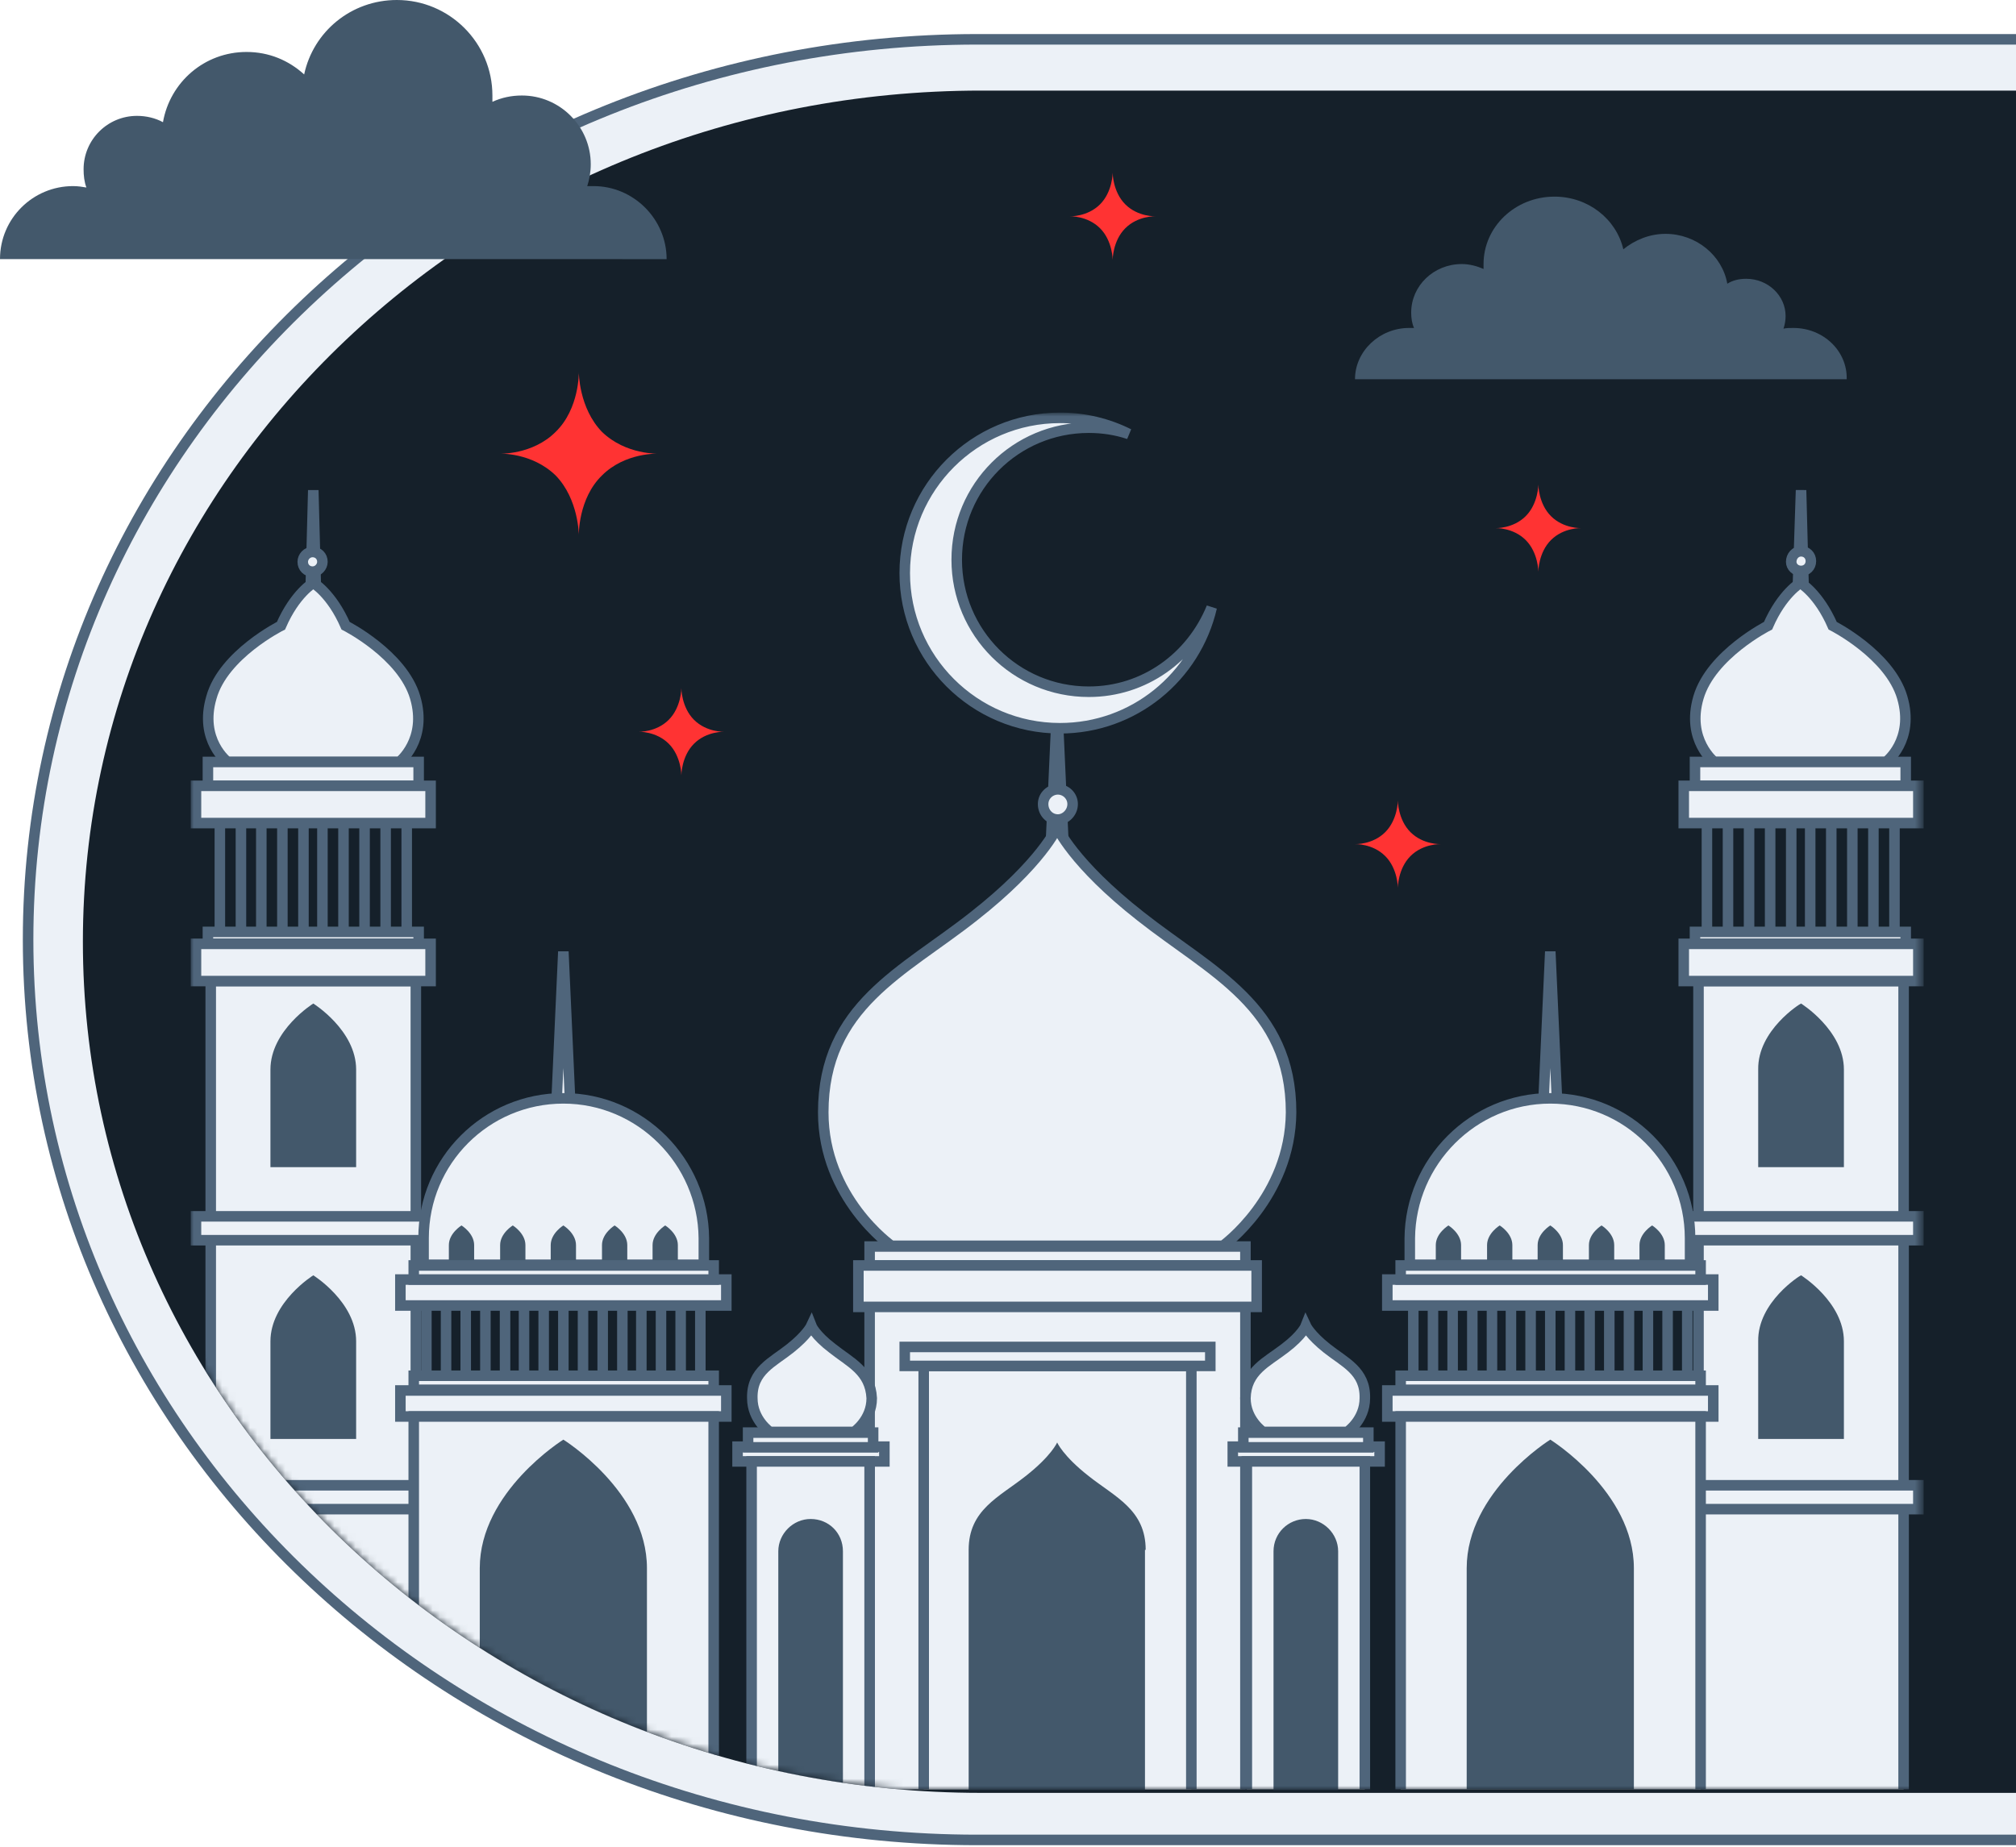
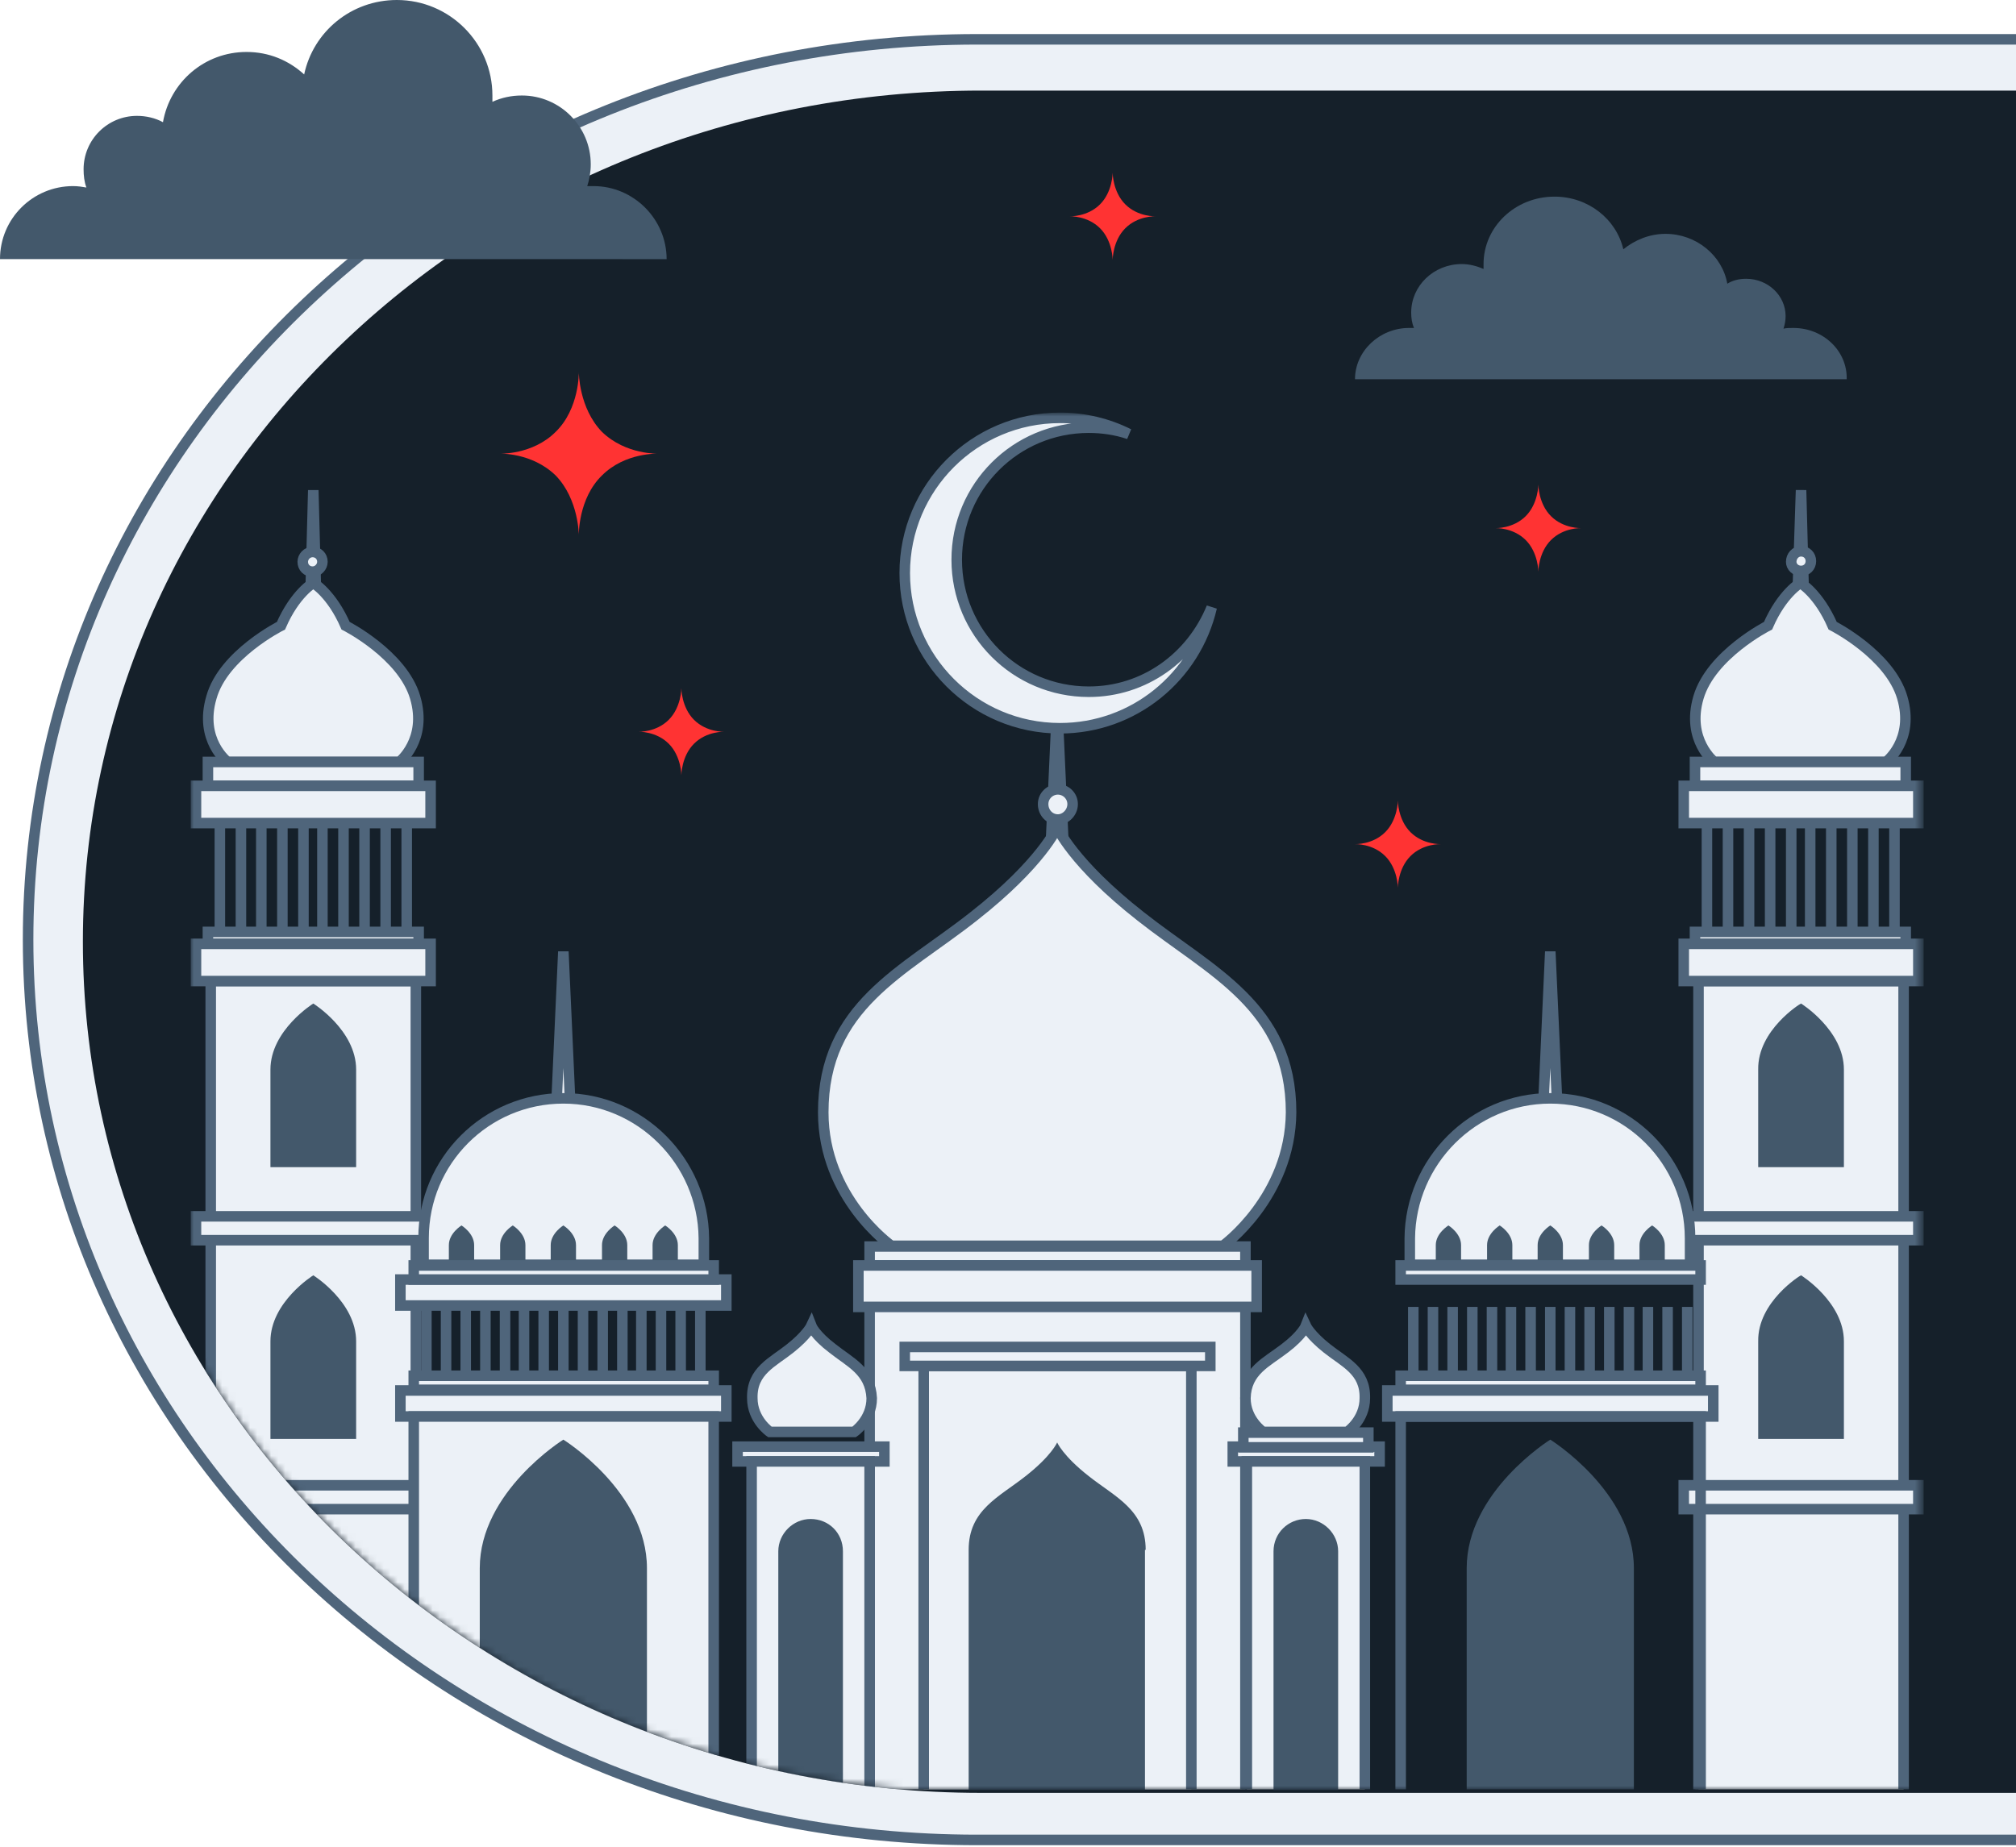
<svg xmlns="http://www.w3.org/2000/svg" xmlns:xlink="http://www.w3.org/1999/xlink" version="1.1" id="Capa_1" x="0px" y="0px" viewBox="0 0 287 263" style="enable-background:new 0 0 287 263;" xml:space="preserve">
  <style type="text/css">
	.st0{fill:#ECF1F7;}
	.st1{fill:none;stroke:#4F657B;stroke-width:1.5;stroke-miterlimit:10;}
	.st2{fill:#15202A;}
	.st3{fill:#43586B;}
	.st4{fill:#15202A;filter:url(#Adobe_OpacityMaskFilter);}
	.st5{mask:url(#mask0_180_592_00000119821395294481244430000013473067662168207746_);}
	.st6{fill:#FF3333;}
	
		.st7{clip-path:url(#SVGID_00000091006621636000310360000013148341411064567456_);fill:#FFFFFF;filter:url(#Adobe_OpacityMaskFilter_00000060008701589379166290000001467091013530365629_);}
	
		.st8{clip-path:url(#SVGID_00000091006621636000310360000013148341411064567456_);mask:url(#mask1_180_592_00000114757472939450205580000005292682059961223342_);}
	.st9{fill:#ECF1F7;stroke:#4F657B;stroke-width:1.5;stroke-miterlimit:10;}
</style>
  <path class="st0" d="M290.4,262H139.1C64.5,262,4,204.6,4,133.8C4,63,64.5,5.6,139.1,5.6h151.2" />
  <path class="st1" d="M290.4,262H139.1C64.5,262,4,204.6,4,133.8C4,63,64.5,5.6,139.1,5.6h151.2" />
  <path class="st2" d="M290.4,255.3H139.7c-70.6,0-127.9-54.3-127.9-121.2c0-66.9,57.2-121.2,127.9-121.2h150.7V255.3z" />
  <path class="st3" d="M255.3,46.7c-0.5,0-1,0-1.4,0.1c0.2-0.6,0.3-1.2,0.3-1.8c0-2.9-2.5-5.3-5.6-5.3c-1,0-1.9,0.2-2.7,0.7  c-0.7-4-4.4-7.1-8.8-7.1c-2.3,0-4.4,0.9-6,2.2c-1-4.3-5-7.5-9.8-7.5c-5.6,0-10.1,4.3-10.1,9.6c0,0.2,0,0.4,0,0.7  c-0.9-0.4-2-0.7-3.1-0.7c-4,0-7.2,3.1-7.2,6.9c0,0.8,0.1,1.5,0.4,2.2c-0.2,0-0.5,0-0.7,0c-4.2,0-7.7,3.3-7.7,7.3h70  C263,50,259.6,46.7,255.3,46.7L255.3,46.7z" />
  <defs>
    <filter id="Adobe_OpacityMaskFilter" filterUnits="userSpaceOnUse">
      <feColorMatrix type="matrix" values="1 0 0 0 0  0 1 0 0 0  0 0 1 0 0  0 0 0 1 0" />
    </filter>
  </defs>
  <mask maskUnits="userSpaceOnUse" id="mask0_180_592_00000119821395294481244430000013473067662168207746_">
    <path class="st4" d="M-36.1,255.3h-212.3c-70.6,0-127.9-54.3-127.9-121.2c0-66.9,57.2-121.2,127.9-121.2h212.3V255.3z" />
  </mask>
  <g class="st5">
</g>
  <path class="st3" d="M10.4,26.5c0.7,0,1.3,0.1,1.9,0.2c-0.3-0.8-0.4-1.7-0.4-2.6c0-4.2,3.4-7.6,7.6-7.6c1.3,0,2.6,0.3,3.7,0.9  c1-5.7,5.9-10,11.9-10c3.2,0,6,1.2,8.2,3.2C44.6,4.5,50,0,56.5,0C64,0,70.1,6.1,70.1,13.6c0,0.3,0,0.6,0,0.9  c1.3-0.6,2.7-0.9,4.2-0.9c5.4,0,9.8,4.4,9.8,9.8c0,1.1-0.2,2.2-0.5,3.1c0.3,0,0.6,0,0.9,0c5.7,0,10.4,4.7,10.4,10.4H0  C0,31.1,4.7,26.5,10.4,26.5L10.4,26.5z" />
  <path class="st6" d="M93.7,64.6c0,0-4.7-0.2-8,3.1c-3.4,3.3-3.3,8.5-3.3,8.5s0-5.1-3.3-8.5c-3.4-3.3-8-3.1-8-3.1h0  c0,0,4.7,0.2,8-3.1c3.4-3.3,3.3-8.5,3.3-8.5s0,5.1,3.3,8.5C89.1,64.8,93.8,64.6,93.7,64.6L93.7,64.6L93.7,64.6z" />
  <path class="st6" d="M103.1,104.2c0,0-2.5-0.1-4.3,1.7c-1.8,1.8-1.8,4.5-1.8,4.5s0-2.7-1.8-4.5c-1.8-1.8-4.3-1.7-4.3-1.7h0  c0,0,2.5,0.1,4.3-1.7c1.8-1.8,1.8-4.5,1.8-4.5s0,2.7,1.8,4.5C100.6,104.3,103.1,104.2,103.1,104.2L103.1,104.2z" />
  <path class="st6" d="M164.5,30.8c0,0-2.5-0.1-4.3,1.7c-1.8,1.8-1.8,4.5-1.8,4.5s0-2.7-1.8-4.5c-1.8-1.8-4.3-1.7-4.3-1.7h0  c0,0,2.5,0.1,4.3-1.7c1.8-1.8,1.8-4.5,1.8-4.5s0,2.7,1.8,4.5C162,30.9,164.5,30.8,164.5,30.8L164.5,30.8z" />
  <path class="st6" d="M225.1,75.2c0,0-2.5-0.1-4.3,1.7c-1.8,1.8-1.8,4.5-1.8,4.5s0-2.7-1.8-4.5c-1.8-1.8-4.3-1.7-4.3-1.7h0  c0,0,2.5,0.1,4.3-1.7c1.8-1.8,1.8-4.5,1.8-4.5s0,2.7,1.8,4.5C222.6,75.3,225.1,75.2,225.1,75.2L225.1,75.2z" />
  <path class="st6" d="M205.1,120.2c0,0-2.5-0.1-4.3,1.7c-1.8,1.8-1.8,4.5-1.8,4.5s0-2.7-1.8-4.5c-1.8-1.8-4.3-1.7-4.3-1.7h0  c0,0,2.5,0.1,4.3-1.7c1.8-1.8,1.8-4.5,1.8-4.5s0,2.7,1.8,4.5C202.6,120.3,205.1,120.2,205.1,120.2L205.1,120.2z" />
  <g>
    <defs>
      <path id="SVGID_1_" d="M290.4,255.3H139.7c-70.6,0-127.9-54.3-127.9-121.2c0-66.9,57.2-121.2,127.9-121.2h150.7V255.3z" />
    </defs>
    <clipPath id="SVGID_00000034069947744059091110000000007736758946620289_">
      <use xlink:href="#SVGID_1_" style="overflow:visible;" />
    </clipPath>
    <defs>
      <filter id="Adobe_OpacityMaskFilter_00000119118542682526416310000007256962601686001586_" filterUnits="userSpaceOnUse" x="27.1" y="58.8" width="246.7" height="196">
        <feColorMatrix type="matrix" values="1 0 0 0 0  0 1 0 0 0  0 0 1 0 0  0 0 0 1 0" />
      </filter>
    </defs>
    <mask maskUnits="userSpaceOnUse" x="27.1" y="58.8" width="246.7" height="196" id="mask1_180_592_00000114757472939450205580000005292682059961223342_">
      <path style="clip-path:url(#SVGID_00000034069947744059091110000000007736758946620289_);fill:#FFFFFF;filter:url(#Adobe_OpacityMaskFilter_00000119118542682526416310000007256962601686001586_);" d="    M352.1-68.8v221.4c0,73.6-76.2,133.3-170.3,133.3c-94,0-170.3-59.7-170.3-133.3V-68.8H352.1z" />
    </mask>
    <g style="clip-path:url(#SVGID_00000034069947744059091110000000007736758946620289_);mask:url(#mask1_180_592_00000114757472939450205580000005292682059961223342_);">
      <path class="st9" d="M44.2,85l0.4-15.2L45,85H44.2z" />
      <path class="st0" d="M30,254.8V139.7h29.2v115.1" />
      <path class="st1" d="M30,254.8V139.7h29.2v115.1" />
      <path class="st9" d="M59.1,99.3c-1.8-6.1-9.9-10.2-9.9-10.2c-2-4.6-4.6-6.1-4.6-6.1S42,84.5,40,89.1c0,0-8.2,4.1-9.9,10.2    c-1.8,6.1,2.3,9.2,2.3,9.2h24.5C56.8,108.5,60.9,105.4,59.1,99.3z" />
      <path class="st1" d="M43.2,117.2v16.3" />
      <path class="st1" d="M40.2,117.2v16.3" />
      <path class="st1" d="M37.2,117.2v16.3" />
      <path class="st1" d="M34.3,117.2v16.3" />
      <path class="st1" d="M31.3,117.2v16.3" />
      <path class="st1" d="M45.9,117.2v16.3" />
      <path class="st1" d="M48.9,117.2v16.3" />
      <path class="st1" d="M51.9,117.2v16.3" />
      <path class="st1" d="M54.9,117.2v16.3" />
      <path class="st1" d="M57.9,117.2v16.3" />
      <path class="st3" d="M44.6,142.9c0,0-6.1,3.8-6.1,9.4v13.9h12.2v-13.9C50.7,146.7,44.6,142.9,44.6,142.9L44.6,142.9z" />
      <path class="st3" d="M44.6,181.6c0,0-6.1,3.8-6.1,9.4v13.9h12.2v-13.9C50.7,185.4,44.6,181.6,44.6,181.6L44.6,181.6z" />
      <path class="st9" d="M45.9,80c0,0.7-0.6,1.4-1.4,1.4s-1.4-0.6-1.4-1.4c0-0.7,0.6-1.4,1.4-1.4S45.9,79.2,45.9,80z" />
      <path class="st9" d="M59.6,108.5h-30v3.4h30V108.5z" />
      <path class="st9" d="M59.6,132.7h-30v1.7h30V132.7z" />
      <path class="st9" d="M61.3,111.9H27.9v5.3h33.4V111.9z" />
      <path class="st9" d="M61.3,173.2H27.9v3.4h33.4V173.2z" />
      <path class="st9" d="M61.3,211.5H27.9v3.4h33.4V211.5z" />
      <path class="st9" d="M61.3,134.4H27.9v5.3h33.4V134.4z" />
      <path class="st9" d="M149.4,124.7l1.1-24.3l1.1,24.3H149.4z" />
      <path class="st0" d="M123.8,254.8v-68.8h53.5v68.8" />
      <path class="st1" d="M123.8,254.8v-68.8h53.5v68.8" />
      <path class="st0" d="M131.5,254.8v-60.3h38.1v60.3" />
      <path class="st1" d="M131.5,254.8v-60.3h38.1v60.3" />
      <path class="st9" d="M162.4,130.5c-9.7-7.6-11.9-12.7-11.9-12.7s-2.2,5.1-11.9,12.7c-10,7.9-21.4,12.7-21.4,27.9    c0,12.2,9.7,19,9.7,19h47.2c0,0,9.6-6.9,9.7-19C183.8,143.3,172.4,138.4,162.4,130.5L162.4,130.5z" />
      <path class="st3" d="M163.1,220.7c0-5.7-4.3-7.5-8.1-10.5c-3.7-2.9-4.5-4.8-4.5-4.8s-0.8,1.9-4.5,4.8c-3.8,3-8.1,4.8-8.1,10.5    v34.2h25.1V220.7z" />
      <path class="st9" d="M177.3,177.5h-53.5v2.7h53.5V177.5z" />
      <path class="st9" d="M172.3,191.8h-43.5v2.7h43.5V191.8z" />
      <path class="st9" d="M178.9,180.2h-56.7v5.9h56.7V180.2z" />
      <path class="st9" d="M152.7,114.5c0,1.2-1,2.2-2.1,2.2c-1.2,0-2.1-1-2.1-2.2c0-1.2,1-2.1,2.1-2.1    C151.7,112.4,152.7,113.3,152.7,114.5z" />
      <path class="st9" d="M155,98.5c-10.4,0-18.8-8.4-18.8-18.8c0-10.4,8.4-18.8,18.8-18.8c2,0,3.9,0.3,5.7,0.9c-3-1.5-6.3-2.3-9.8-2.3    c-12.2,0-22.1,9.9-22.1,22.1c0,12.2,9.9,22.1,22.1,22.1c10.5,0,19.3-7.3,21.6-17.2C169.6,93.6,162.9,98.5,155,98.5z" />
      <path class="st9" d="M118.5,192c-2.5-1.9-3-3.2-3-3.2s-0.6,1.3-3,3.2c-2.5,2-5.5,3.2-5.4,7.1c0,3.1,2.5,4.8,2.5,4.8h12    c0,0,2.5-1.7,2.5-4.8C123.9,195.2,121,194,118.5,192z" />
      <path class="st9" d="M125.9,206H105v2.1h20.9V206z" />
-       <path class="st9" d="M124.3,204h-17.8v2.1h17.8V204z" />
      <path class="st0" d="M107,254.8v-46.7h16.8v46.7" />
      <path class="st1" d="M107,254.8v-46.7h16.8v46.7" />
      <path class="st3" d="M115.4,216.3c-2.5,0-4.6,2.1-4.6,4.6v34h9.2v-34C120,218.3,118,216.3,115.4,216.3L115.4,216.3z" />
      <path class="st9" d="M79.1,159.8l1.1-24.3l1.1,24.3H79.1z" />
      <path class="st9" d="M80.2,156.4c-11,0-19.9,8.9-19.9,19.9v3.8h39.9v-3.8C100.1,165.4,91.2,156.4,80.2,156.4L80.2,156.4z" />
      <path class="st9" d="M103.4,182.2H57v3.7h46.4V182.2z" />
      <path class="st9" d="M101.6,195.9H58.9v2h42.7V195.9z" />
      <path class="st9" d="M103.4,198H57v3.7h46.4V198z" />
      <path class="st3" d="M65.7,174.5c0,0-1.8,1.1-1.8,2.8v3h3.6v-3C67.5,175.6,65.7,174.5,65.7,174.5L65.7,174.5z" />
      <path class="st3" d="M73,174.5c0,0-1.8,1.1-1.8,2.8v3h3.6v-3C74.8,175.6,73,174.5,73,174.5L73,174.5z" />
      <path class="st3" d="M80.2,174.5c0,0-1.8,1.1-1.8,2.8v3H82v-3C82,175.6,80.2,174.5,80.2,174.5L80.2,174.5z" />
      <path class="st3" d="M87.5,174.5c0,0-1.8,1.1-1.8,2.8v3h3.6v-3C89.3,175.6,87.5,174.5,87.5,174.5L87.5,174.5z" />
      <path class="st3" d="M94.7,174.5c0,0-1.8,1.1-1.8,2.8v3h3.6v-3C96.5,175.6,94.7,174.5,94.7,174.5L94.7,174.5z" />
      <path class="st1" d="M60.7,186.1v9.9" />
      <path class="st1" d="M63.5,186.1v9.9" />
      <path class="st1" d="M66.3,186.1v9.9" />
      <path class="st1" d="M69.1,186.1v9.9" />
      <path class="st1" d="M71.9,186.1v9.9" />
      <path class="st1" d="M74.6,186.1v9.9" />
      <path class="st1" d="M77.4,186.1v9.9" />
      <path class="st1" d="M80.2,186.1v9.9" />
      <path class="st1" d="M83,186.1v9.9" />
      <path class="st1" d="M85.8,186.1v9.9" />
      <path class="st1" d="M88.6,186.1v9.9" />
      <path class="st1" d="M91.3,186.1v9.9" />
      <path class="st1" d="M94.1,186.1v9.9" />
      <path class="st1" d="M96.9,186.1v9.9" />
      <path class="st1" d="M99.7,186.1v9.9" />
      <path class="st0" d="M58.9,254.8v-53.1h42.7v53.1" />
      <path class="st1" d="M58.9,254.8v-53.1h42.7v53.1" />
      <path class="st3" d="M80.2,205c0,0-11.9,7.4-11.9,18.3v31.5h23.8v-31.5C92.1,212.4,80.2,205,80.2,205L80.2,205z" />
      <path class="st9" d="M101.6,180.2H58.9v2h42.7V180.2z" />
      <path class="st9" d="M256.8,85l-0.4-15.2L255.9,85H256.8z" />
      <path class="st0" d="M271,254.8V139.7h-29.2v115.1" />
      <path class="st1" d="M271,254.8V139.7h-29.2v115.1" />
      <path class="st9" d="M241.8,99.3c1.8-6.1,9.9-10.2,9.9-10.2c2-4.6,4.6-6.1,4.6-6.1s2.6,1.5,4.6,6.1c0,0,8.1,4.1,9.9,10.2    c1.8,6.1-2.3,9.2-2.3,9.2h-24.5C244.1,108.5,240,105.4,241.8,99.3z" />
      <path class="st1" d="M257.7,117.2v16.3" />
      <path class="st1" d="M260.7,117.2v16.3" />
      <path class="st1" d="M263.7,117.2v16.3" />
      <path class="st1" d="M266.7,117.2v16.3" />
      <path class="st1" d="M269.7,117.2v16.3" />
      <path class="st1" d="M255,117.2v16.3" />
      <path class="st1" d="M252,117.2v16.3" />
      <path class="st1" d="M249,117.2v16.3" />
      <path class="st1" d="M246,117.2v16.3" />
      <path class="st1" d="M243,117.2v16.3" />
      <path class="st3" d="M256.4,142.9c0,0,6.1,3.8,6.1,9.4v13.9h-12.2v-13.9C250.2,146.7,256.3,142.9,256.4,142.9L256.4,142.9z" />
      <path class="st3" d="M256.4,181.6c0,0,6.1,3.8,6.1,9.4v13.9h-12.2v-13.9C250.2,185.4,256.3,181.6,256.4,181.6L256.4,181.6z" />
      <path class="st9" d="M256.4,81.3c0.8,0,1.4-0.6,1.4-1.4c0-0.8-0.6-1.4-1.4-1.4S255,79.2,255,80C255,80.7,255.6,81.3,256.4,81.3z" />
      <path class="st9" d="M271.3,108.5h-30v3.4h30V108.5z" />
      <path class="st9" d="M271.3,132.7h-30v1.7h30V132.7z" />
      <path class="st9" d="M273.1,111.9h-33.4v5.3h33.4V111.9z" />
      <path class="st9" d="M273.1,173.2h-33.4v3.4h33.4V173.2z" />
      <path class="st9" d="M273.1,211.5h-33.4v3.4h33.4V211.5z" />
      <path class="st9" d="M273.1,134.4h-33.4v5.3h33.4V134.4z" />
      <path class="st9" d="M182.9,192c2.5-1.9,3-3.2,3-3.2s0.6,1.3,3,3.2c2.5,2,5.5,3.2,5.4,7.1c0,3.1-2.5,4.8-2.5,4.8h-12    c0,0-2.5-1.7-2.5-4.8C177.4,195.2,180.3,194,182.9,192z" />
      <path class="st9" d="M196.4,206h-20.9v2.1h20.9V206z" />
      <path class="st9" d="M194.8,204H177v2.1h17.8V204z" />
      <path class="st0" d="M194.3,254.8v-46.7h-16.8v46.7" />
      <path class="st1" d="M194.3,254.8v-46.7h-16.8v46.7" />
      <path class="st3" d="M185.9,216.3c2.5,0,4.6,2.1,4.6,4.6v34h-9.2v-34C181.3,218.3,183.4,216.3,185.9,216.3L185.9,216.3z" />
      <path class="st9" d="M221.8,159.8l-1.1-24.3l-1.1,24.3H221.8z" />
      <path class="st9" d="M220.7,156.4c11,0,19.9,8.9,19.9,19.9v3.8h-39.9v-3.8C200.8,165.4,209.7,156.4,220.7,156.4L220.7,156.4z" />
-       <path class="st9" d="M243.9,182.2h-46.4v3.7h46.4V182.2z" />
      <path class="st9" d="M242.1,195.9h-42.7v2h42.7V195.9z" />
      <path class="st9" d="M243.9,198h-46.4v3.7h46.4V198z" />
      <path class="st3" d="M235.2,174.5c0,0,1.8,1.1,1.8,2.8v3h-3.6v-3C233.4,175.6,235.2,174.5,235.2,174.5L235.2,174.5z" />
      <path class="st3" d="M228,174.5c0,0,1.8,1.1,1.8,2.8v3h-3.6v-3C226.2,175.6,228,174.5,228,174.5L228,174.5z" />
      <path class="st3" d="M220.7,174.5c0,0,1.8,1.1,1.8,2.8v3h-3.6v-3C218.9,175.6,220.7,174.5,220.7,174.5L220.7,174.5z" />
      <path class="st3" d="M213.5,174.5c0,0,1.8,1.1,1.8,2.8v3h-3.6v-3C211.7,175.6,213.5,174.5,213.5,174.5L213.5,174.5z" />
      <path class="st3" d="M206.2,174.5c0,0,1.8,1.1,1.8,2.8v3h-3.6v-3C204.4,175.6,206.2,174.5,206.2,174.5L206.2,174.5z" />
      <path class="st1" d="M240.2,186.1v9.9" />
      <path class="st1" d="M237.4,186.1v9.9" />
      <path class="st1" d="M234.6,186.1v9.9" />
      <path class="st1" d="M231.9,186.1v9.9" />
      <path class="st1" d="M229.1,186.1v9.9" />
      <path class="st1" d="M226.3,186.1v9.9" />
      <path class="st1" d="M223.5,186.1v9.9" />
      <path class="st1" d="M220.7,186.1v9.9" />
      <path class="st1" d="M217.9,186.1v9.9" />
      <path class="st1" d="M215.1,186.1v9.9" />
      <path class="st1" d="M212.4,186.1v9.9" />
      <path class="st1" d="M209.6,186.1v9.9" />
      <path class="st1" d="M206.8,186.1v9.9" />
      <path class="st1" d="M204,186.1v9.9" />
      <path class="st1" d="M201.2,186.1v9.9" />
-       <path class="st0" d="M242.1,254.8v-53.1h-42.7v53.1" />
+       <path class="st0" d="M242.1,254.8v-53.1v53.1" />
      <path class="st1" d="M242.1,254.8v-53.1h-42.7v53.1" />
      <path class="st3" d="M220.7,205c0,0,11.9,7.4,11.9,18.3v31.5h-23.8v-31.5C208.8,212.4,220.7,205,220.7,205L220.7,205z" />
      <path class="st9" d="M242.1,180.2h-42.7v2h42.7V180.2z" />
    </g>
  </g>
</svg>